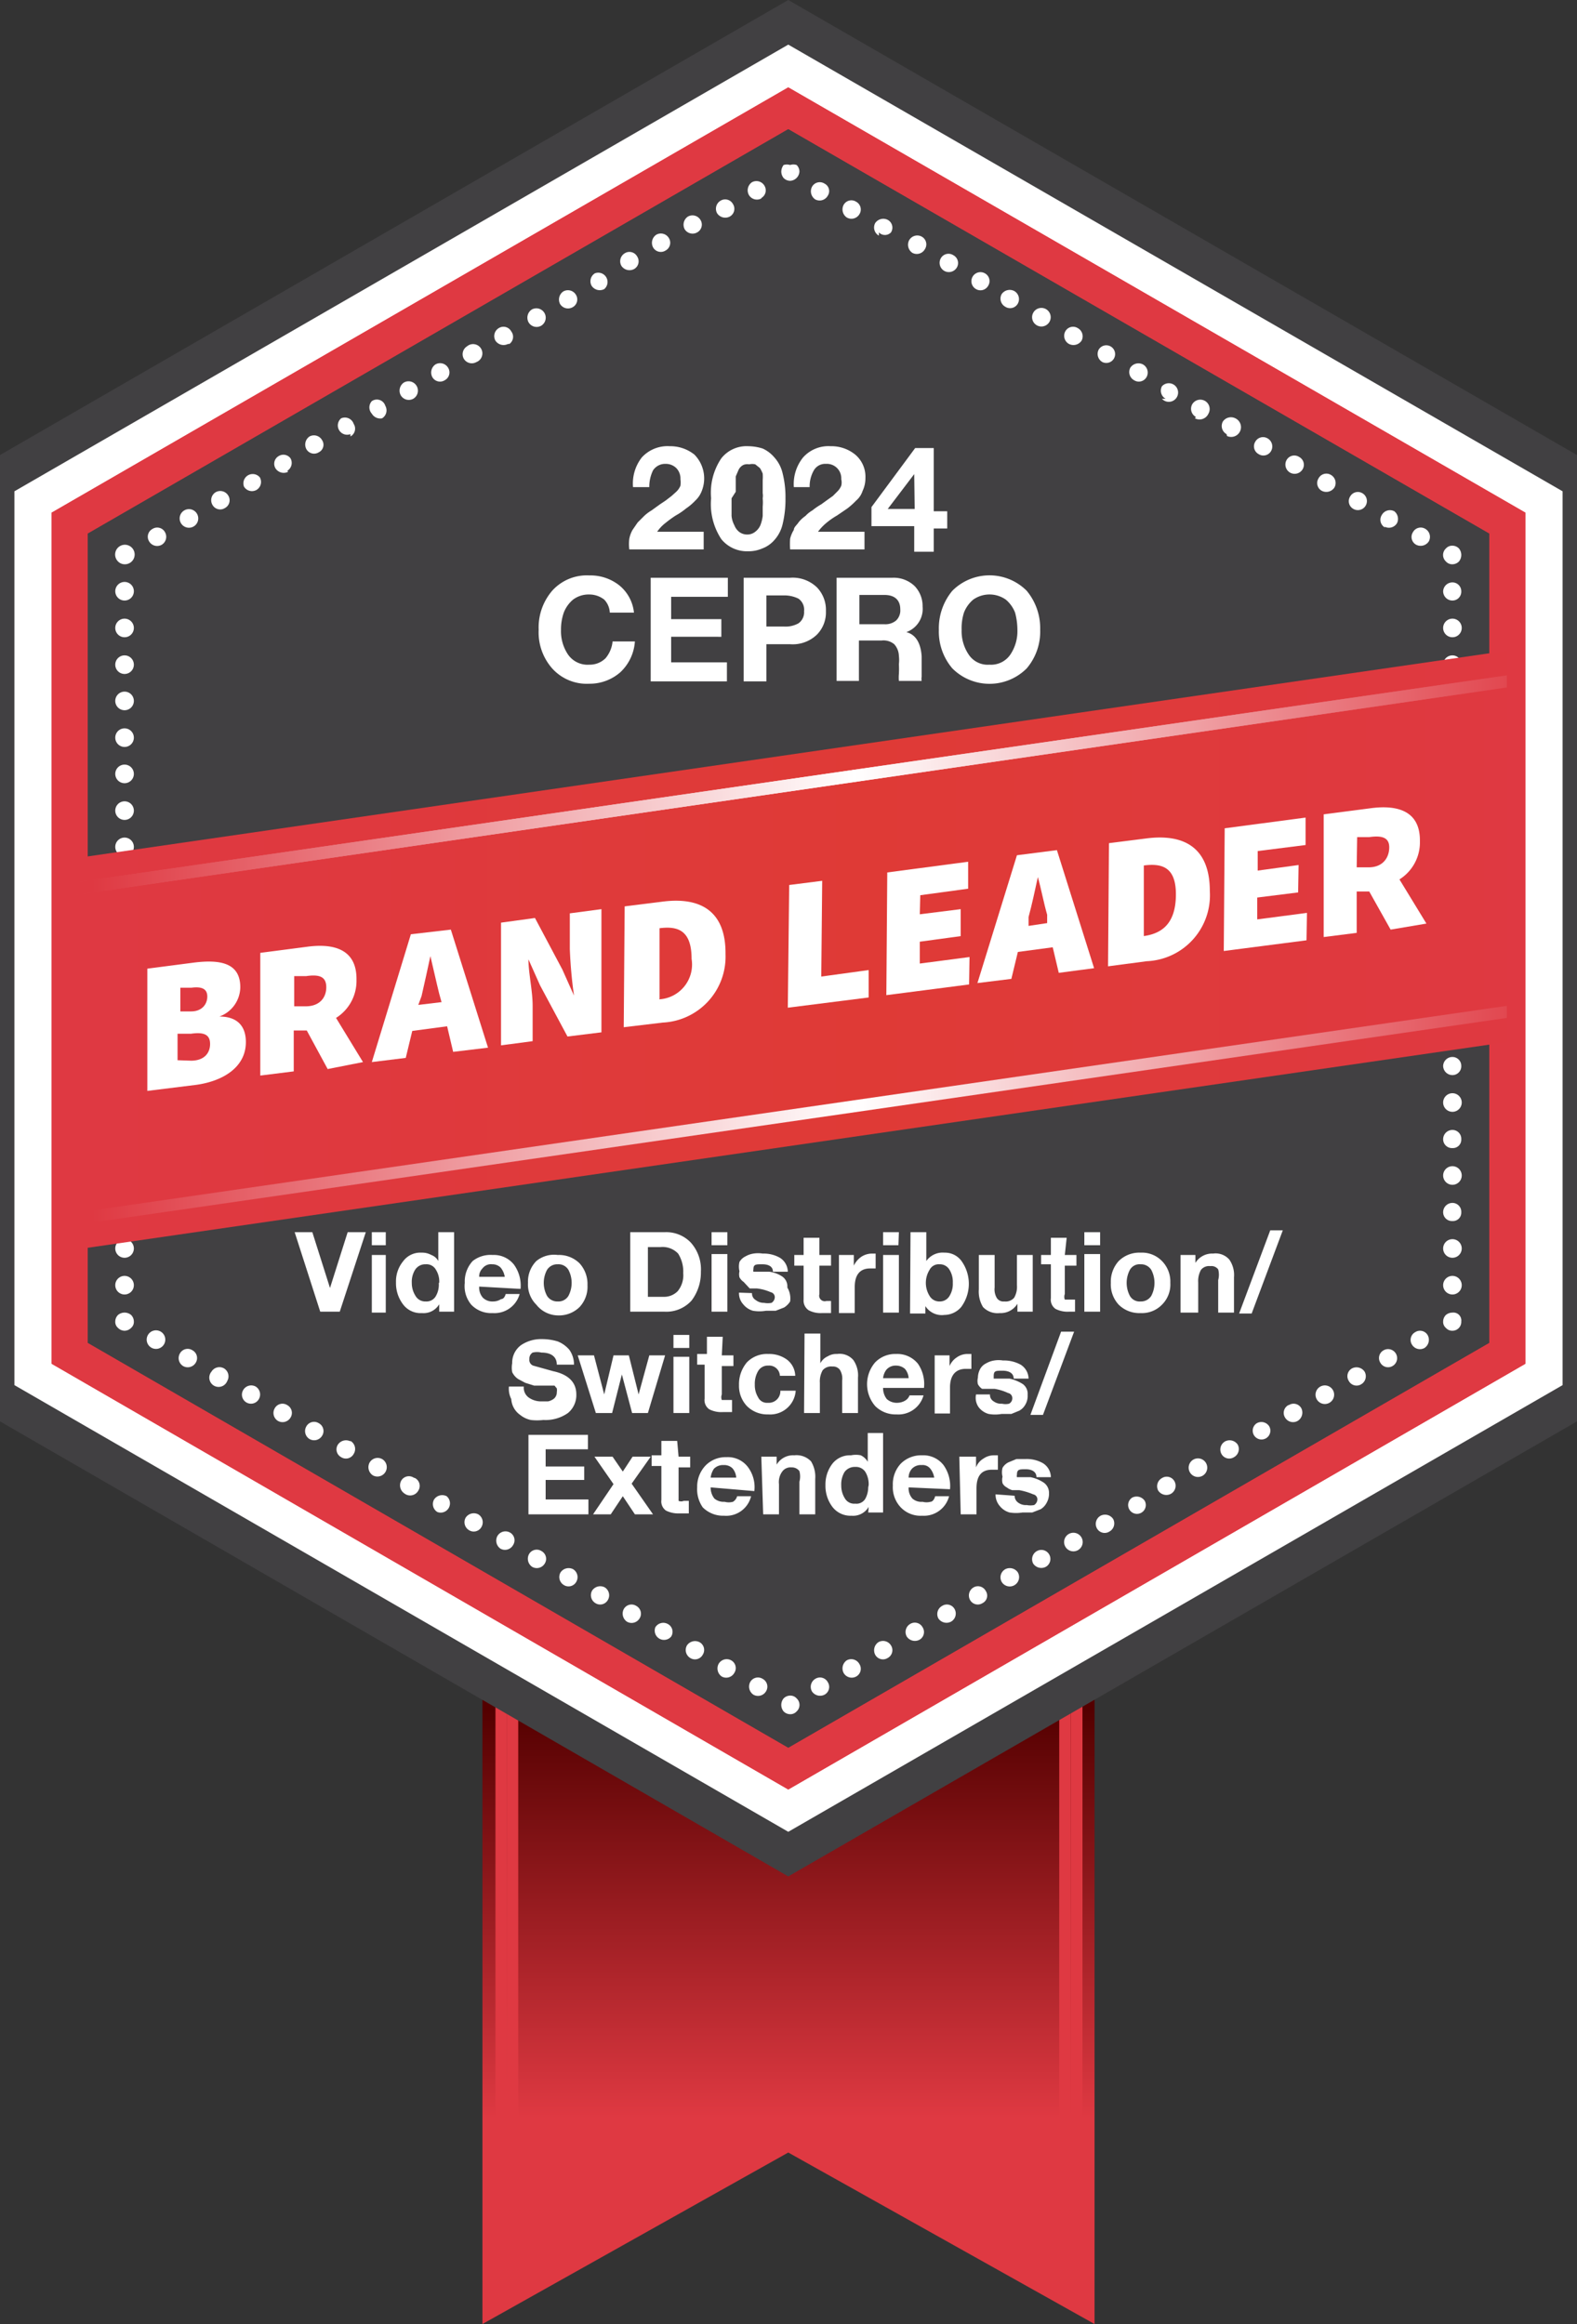
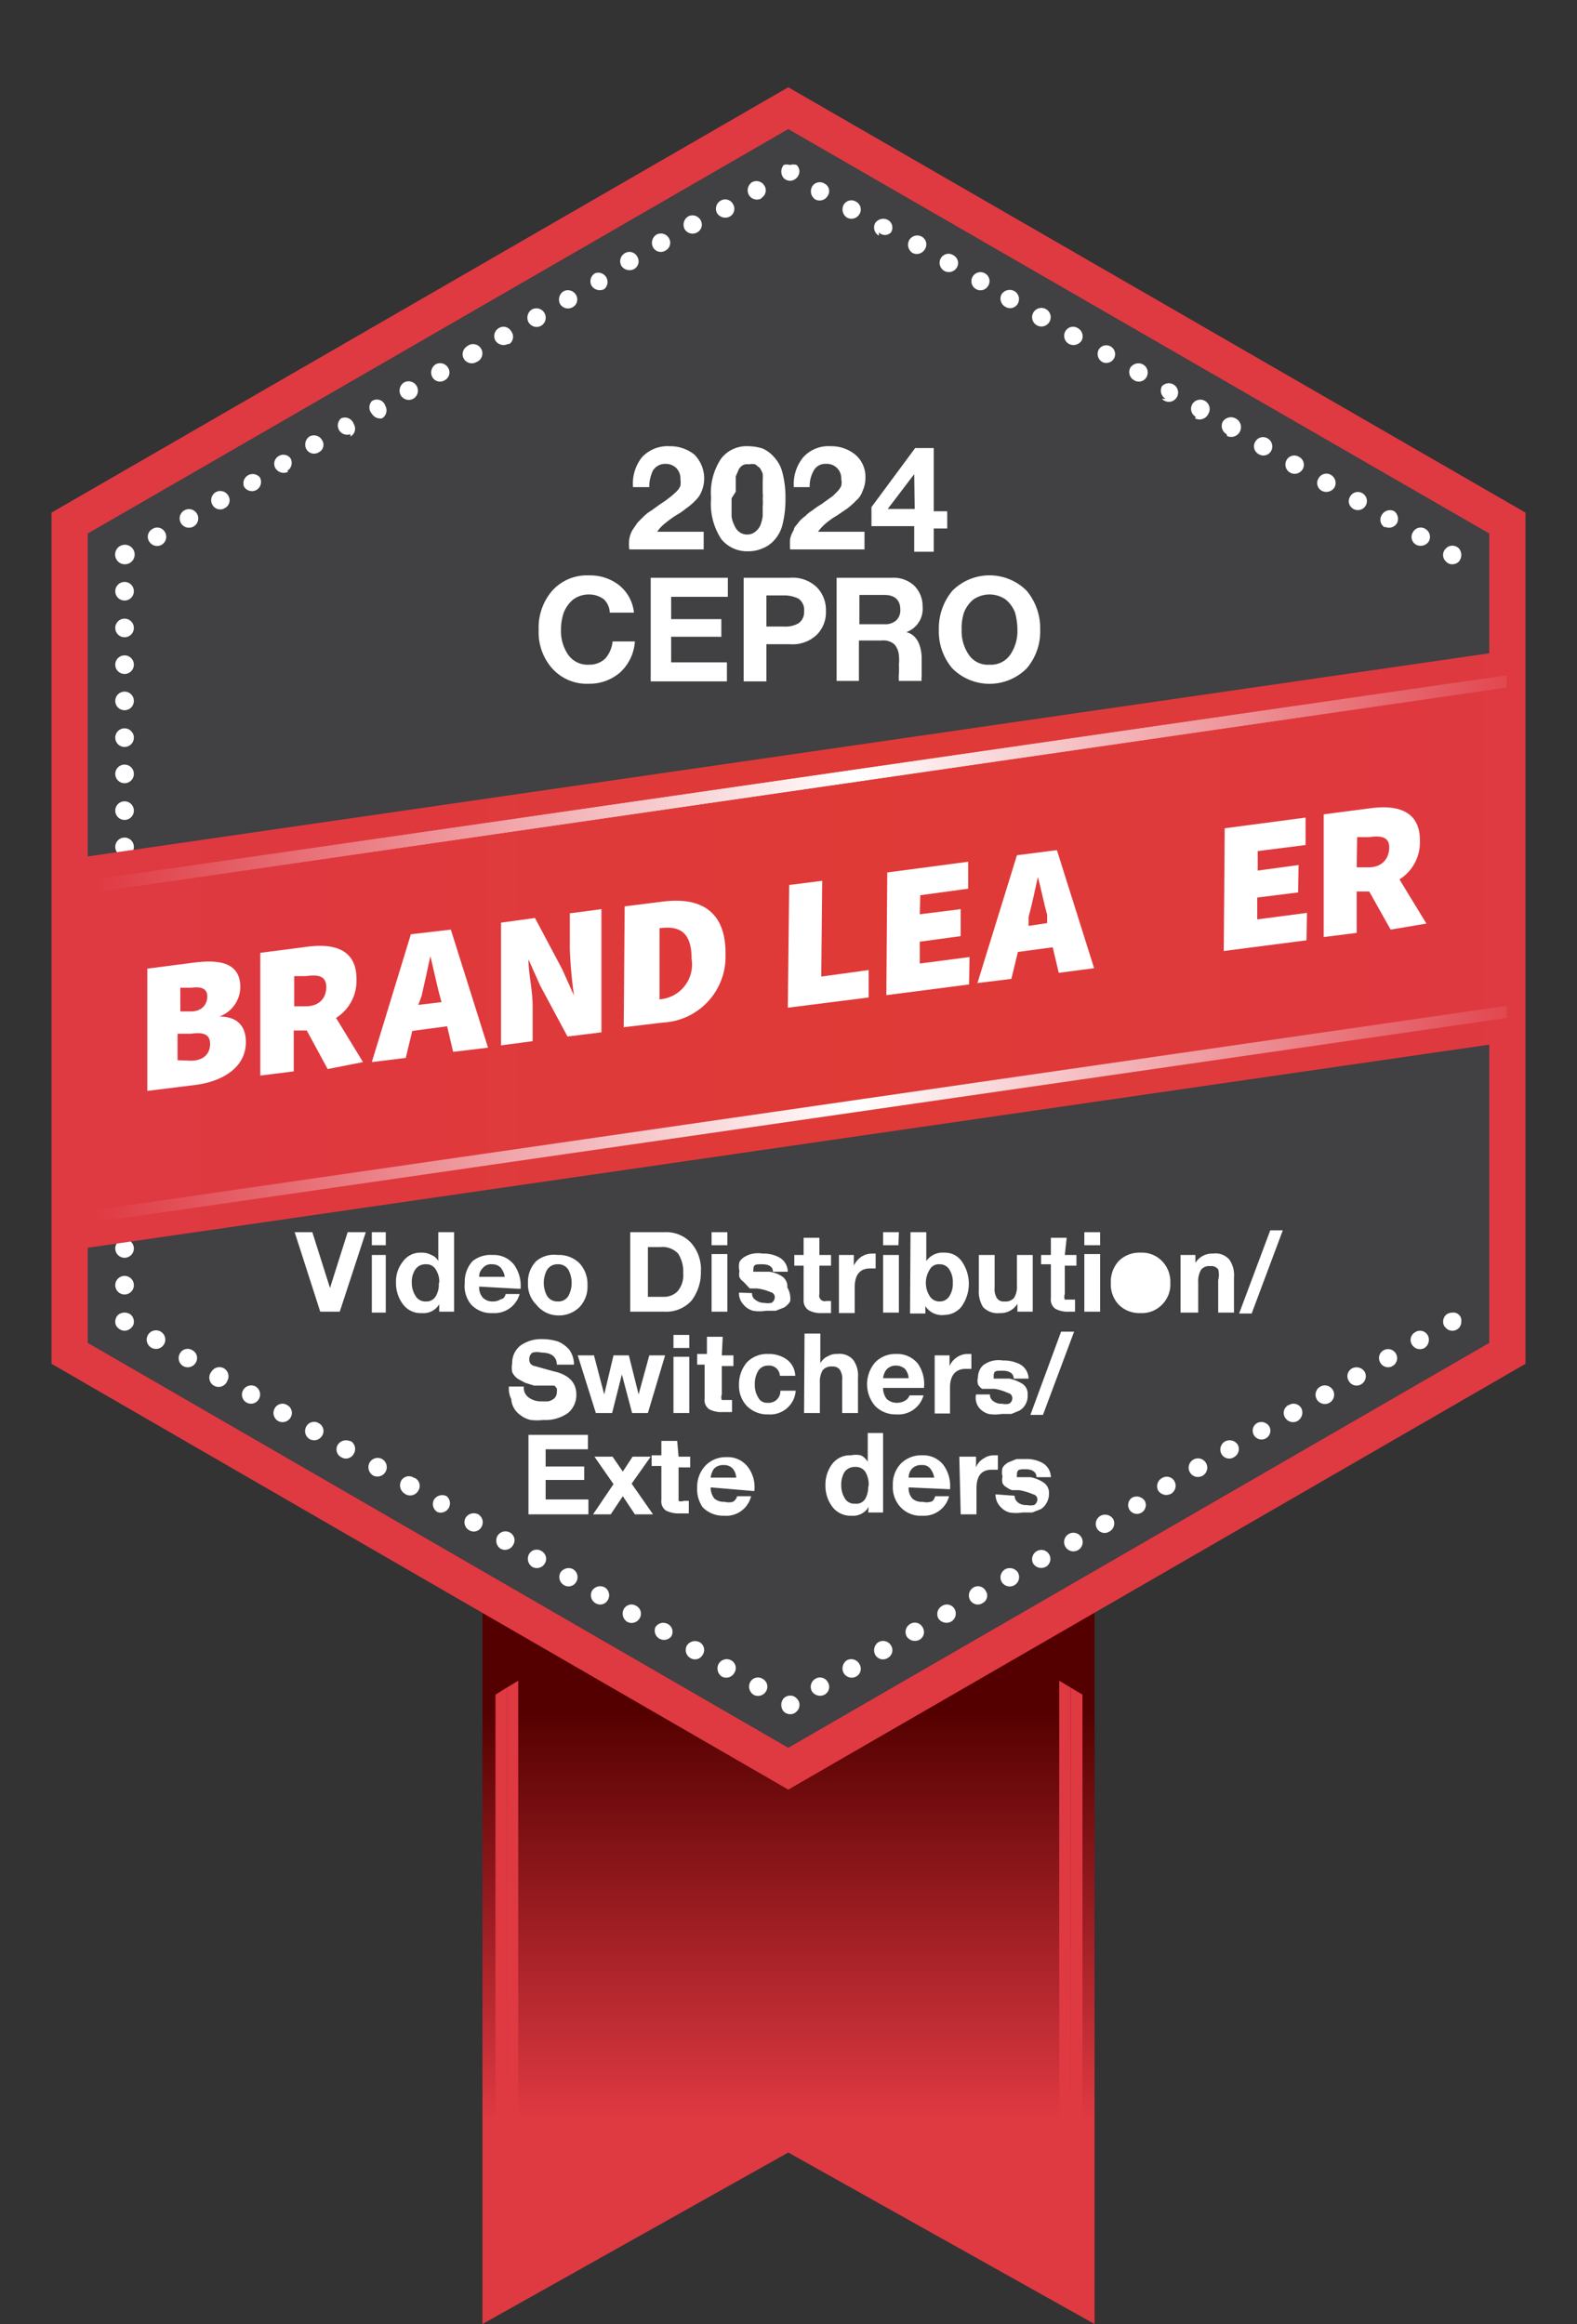
<svg xmlns="http://www.w3.org/2000/svg" xmlns:xlink="http://www.w3.org/1999/xlink" viewBox="0 0 33.93 50">
  <rect x="0" y="0" width="33.93" height="50" fill="#333333" stroke="none" />
  <defs>
    <style>.cls-1{fill:none;}.cls-2{fill:#df3942;}.cls-3{fill:url(#linear-gradient);}.cls-4{clip-path:url(#clip-path);}.cls-5{fill:url(#linear-gradient-2);}.cls-6{fill:#414042;}.cls-7{fill:#fff;}.cls-8{clip-path:url(#clip-path-2);}.cls-9{clip-path:url(#clip-path-3);}.cls-10{clip-path:url(#clip-path-4);}.cls-11{fill:url(#linear-gradient-3);}.cls-12{clip-path:url(#clip-path-5);}.cls-13{fill:url(#linear-gradient-5);}.cls-14{clip-path:url(#clip-path-6);}.cls-15{fill:url(#linear-gradient-6);}</style>
    <linearGradient id="linear-gradient" x1="1.51" y1="16.9" x2="32.42" y2="16.9" gradientUnits="userSpaceOnUse">
      <stop offset="0" stop-color="#df3942" />
      <stop offset="0.52" stop-color="#fff" />
      <stop offset="1" stop-color="#df3942" />
    </linearGradient>
    <clipPath id="clip-path" transform="translate(0 0)">
      <polygon class="cls-1" points="10.38 34.45 10.38 50 16.96 46.31 23.55 50 23.55 34.45 10.38 34.45" />
    </clipPath>
    <linearGradient id="linear-gradient-2" x1="641.83" y1="1130.46" x2="642.61" y2="1130.46" gradientTransform="translate(-12750.17 7291.88) rotate(-90) scale(11.29)" gradientUnits="userSpaceOnUse">
      <stop offset="0" stop-color="#df3942" />
      <stop offset="1" stop-color="#540000" />
    </linearGradient>
    <clipPath id="clip-path-2" transform="translate(0 0)">
      <polygon class="cls-2" points="1.11 11.03 1.11 29.34 16.96 38.5 32.82 29.34 32.82 11.03 16.96 1.88 1.11 11.03" />
    </clipPath>
    <clipPath id="clip-path-3" transform="translate(0 0)">
      <rect class="cls-1" width="33.93" height="50" />
    </clipPath>
    <clipPath id="clip-path-4" transform="translate(0 0)">
      <polygon class="cls-1" points="1.51 18.48 1.51 26.9 32.42 22.42 32.42 14 1.51 18.48" />
    </clipPath>
    <linearGradient id="linear-gradient-3" x1="522.46" y1="1196.2" x2="523.24" y2="1196.2" gradientTransform="translate(-20697.44 -47370.84) scale(39.62)" gradientUnits="userSpaceOnUse">
      <stop offset="0" stop-color="#df3942" />
      <stop offset="0.52" stop-color="#df3a36" />
      <stop offset="1" stop-color="#df3942" />
    </linearGradient>
    <clipPath id="clip-path-5" transform="translate(0 0)">
      <polygon class="cls-3" points="1.51 19 1.51 19.27 32.42 14.79 32.42 14.53 1.51 19" />
    </clipPath>
    <linearGradient id="linear-gradient-5" x1="522.46" y1="1196.23" x2="523.24" y2="1196.23" gradientTransform="translate(-20697.44 -47375.4) scale(39.62)" xlink:href="#linear-gradient" />
    <clipPath id="clip-path-6" transform="translate(0 0)">
      <polygon class="cls-1" points="1.51 26.11 1.51 26.37 32.42 21.9 32.42 21.64 1.51 26.11" />
    </clipPath>
    <linearGradient id="linear-gradient-6" x1="522.46" y1="1196.17" x2="523.24" y2="1196.17" gradientTransform="translate(-20697.44 -47366.29) scale(39.62)" xlink:href="#linear-gradient" />
  </defs>
  <g id="Layer_2" data-name="Layer 2">
    <g id="Layer_1-2" data-name="Layer 1">
      <g class="cls-4">
        <rect class="cls-5" x="10.38" y="34.45" width="13.17" height="15.55" />
      </g>
      <polygon class="cls-2" points="23.04 49.59 23.29 49.74 23.29 36.46 23.04 36.31 23.04 49.59" />
      <polygon class="cls-2" points="22.79 49.43 23.04 49.59 23.04 36.31 22.79 36.16 22.79 49.43" />
      <polygon class="cls-2" points="10.66 36.46 10.66 49.74 10.9 49.59 10.9 36.31 10.66 36.46" />
      <polygon class="cls-2" points="10.9 36.31 10.9 49.59 11.15 49.43 11.15 36.16 10.9 36.31" />
-       <polygon class="cls-6" points="16.96 0 0 9.79 0 30.58 16.96 40.37 33.93 30.58 33.93 9.79 16.96 0" />
-       <polygon class="cls-7" points="0.31 10.57 0.31 29.8 16.96 39.41 33.62 29.8 33.62 10.57 16.96 0.96 0.31 10.57" />
      <polygon class="cls-2" points="1.11 11.03 1.11 29.34 16.96 38.5 32.82 29.34 32.82 11.03 16.96 1.88 1.11 11.03" />
      <g class="cls-8">
        <rect class="cls-2" x="1.11" y="1.88" width="31.71" height="36.62" />
      </g>
      <polygon class="cls-6" points="1.89 11.48 16.96 2.78 32.04 11.48 32.04 28.89 16.96 37.6 1.89 28.89 1.89 11.48" />
      <polygon class="cls-6" points="1.89 11.48 16.96 2.78 32.04 11.48 32.04 28.89 16.96 37.6 1.89 28.89 1.89 11.48" />
      <polygon class="cls-6" points="2.4 11.78 16.96 3.37 31.52 11.78 31.52 28.59 16.96 37 2.4 28.59 2.4 11.78" />
      <g class="cls-9">
        <path class="cls-7" d="M2.68,12.14a.21.21,0,1,0-.14-.06.2.2,0,0,0,.14.06" transform="translate(0 0)" />
        <path class="cls-7" d="M16.38,4.26h0A.19.19,0,0,0,16.45,4a.2.2,0,0,0-.27-.08.21.21,0,0,0-.07.27.2.2,0,0,0,.27.08m-.68.39h0a.19.19,0,0,0,.07-.27.19.19,0,0,0-.27-.07.2.2,0,0,0-.07.27.21.21,0,0,0,.27.07M15,5h0a.19.19,0,0,0,.07-.27.2.2,0,0,0-.27-.07.21.21,0,0,0-.07.27A.2.2,0,0,0,15,5m-.68.39h0a.19.19,0,0,0,.07-.27.2.2,0,0,0-.27-.07.21.21,0,0,0-.07.27.19.19,0,0,0,.27.07m-.68.4h0a.19.19,0,0,0,.07-.27.19.19,0,0,0-.27-.07.2.2,0,0,0-.07.27.21.21,0,0,0,.27.07M13,6.22h0a.2.2,0,0,0-.2-.34.2.2,0,0,0-.07.27.21.21,0,0,0,.27.07m-.68.39h0a.19.19,0,0,0,.07-.27.2.2,0,0,0-.27-.07.21.21,0,0,0-.07.27.2.2,0,0,0,.27.07m-.68.4h0a.2.2,0,0,0-.2-.35.21.21,0,0,0-.07.27.2.2,0,0,0,.27.08m-.68.39h0A.19.19,0,0,0,11,7.13a.19.19,0,0,0-.27-.07.2.2,0,0,0-.07.27.21.21,0,0,0,.27.07m-.68.39h0a.2.2,0,1,0-.2-.34.2.2,0,0,0-.07.27.2.2,0,0,0,.27.07m-.68.39h0a.19.19,0,0,0,.07-.27.2.2,0,0,0-.27-.07.21.21,0,0,0-.07.27.19.19,0,0,0,.27.07m-.68.4h0a.2.2,0,0,0-.2-.35.21.21,0,0,0-.07.27.2.2,0,0,0,.27.08M8.22,9h0a.2.2,0,0,0,.07-.27A.19.19,0,0,0,8,8.63.2.2,0,0,0,8,8.9.21.21,0,0,0,8.22,9m-.68.39h0a.19.19,0,0,0,.07-.27A.2.2,0,0,0,7.34,9a.2.2,0,0,0,.2.34m-.68.39h0a.18.18,0,0,0,.07-.26.2.2,0,0,0-.27-.08.21.21,0,0,0-.07.27.19.19,0,0,0,.27.07m-.68.4h0a.2.2,0,0,0,.07-.27A.19.19,0,0,0,6,9.81a.19.19,0,0,0-.07.27.21.21,0,0,0,.27.07m-.68.39h0a.2.2,0,0,0,.07-.27.2.2,0,0,0-.34.2.2.2,0,0,0,.27.07m-.68.39h0a.19.19,0,0,0,.07-.27.2.2,0,0,0-.27-.07.2.2,0,0,0-.07.27.19.19,0,0,0,.27.07m-.68.4h0a.2.2,0,1,0-.27-.08.2.2,0,0,0,.27.08m-.68.39h0a.2.2,0,0,0,.07-.27.19.19,0,0,0-.27-.07.19.19,0,0,0-.07.27.2.2,0,0,0,.27.07" transform="translate(0 0)" />
        <path class="cls-7" d="M17,3.89a.21.21,0,0,0,.2-.2.2.2,0,0,0-.06-.14.22.22,0,0,0-.14,0,.24.24,0,0,0-.14,0,.24.24,0,0,0-.05.14.22.22,0,0,0,.05.14.2.2,0,0,0,.14.06" transform="translate(0 0)" />
        <path class="cls-7" d="M30.47,11.72h0a.21.21,0,0,0,.27-.07.2.2,0,0,0-.07-.27.19.19,0,0,0-.27.07.19.19,0,0,0,.07.27m-.68-.39h0a.2.2,0,0,0,.27-.08A.21.21,0,0,0,30,11a.2.2,0,0,0-.27.08.19.19,0,0,0,.07.27m-.68-.4h0a.19.19,0,1,0,.19-.34.19.19,0,0,0-.26.07.19.19,0,0,0,.07.27m-.68-.39h0a.21.21,0,0,0,.27-.07.2.2,0,0,0-.07-.27.19.19,0,0,0-.27.07.19.19,0,0,0,.07.27m-.68-.39h0a.2.2,0,0,0,.27-.08.19.19,0,0,0-.08-.26.19.19,0,0,0-.27.07.2.2,0,0,0,.08.27m-.68-.4h0a.19.19,0,0,0,.27-.07.2.2,0,0,0-.08-.27.19.19,0,0,0-.26.07.19.19,0,0,0,.07.27m-.68-.39h0A.19.19,0,1,0,26.58,9a.21.21,0,0,0-.27.07.2.2,0,0,0,.08.27M25.71,9h0A.21.21,0,0,0,26,8.9a.2.2,0,0,0-.35-.2.2.2,0,0,0,.08.27M25,8.58h0A.2.2,0,1,0,25,8.31a.2.2,0,0,0,.08.27m-.68-.4h0a.19.19,0,0,0,.27-.07.2.2,0,0,0-.08-.27.21.21,0,0,0-.27.07.2.2,0,0,0,.08.27m-.68-.39h0a.19.19,0,1,0-.08-.27.2.2,0,0,0,.08.27M23,7.4h0a.21.21,0,0,0,.27-.07.2.2,0,0,0-.08-.27.19.19,0,0,0-.27.07A.2.2,0,0,0,23,7.4M22.31,7h0a.2.2,0,1,0-.08-.27.2.2,0,0,0,.08.27m-.68-.4h0a.19.19,0,0,0,.27-.07.2.2,0,0,0-.08-.27.21.21,0,0,0-.27.07.2.2,0,0,0,.08.27M21,6.22h0a.19.19,0,0,0,.26-.07.19.19,0,0,0-.07-.27.19.19,0,1,0-.19.34m-.68-.39h0a.2.2,0,0,0,.27-.08.19.19,0,0,0-.08-.26.19.19,0,0,0-.27.07.2.2,0,0,0,.08.27m-.69-.39h0a.2.2,0,0,0,.27-.08.19.19,0,0,0-.07-.27.2.2,0,0,0-.27.08.21.21,0,0,0,.07.27M18.91,5h0A.18.18,0,0,0,19.17,5a.19.19,0,0,0-.07-.27.21.21,0,0,0-.27.07.2.2,0,0,0,.08.27m-.69-.39h0a.2.2,0,0,0,.27-.07.19.19,0,0,0-.07-.27.19.19,0,0,0-.27.07.21.21,0,0,0,.07.27m-.68-.39h0a.2.2,0,0,0,.27-.08.18.18,0,0,0-.07-.26.19.19,0,0,0-.27.07.21.21,0,0,0,.07.27" transform="translate(0 0)" />
        <path class="cls-7" d="M31.25,12.14a.2.2,0,0,0,.14-.06.22.22,0,0,0,0-.28.2.2,0,0,0-.14-.06.18.18,0,0,0-.14.06.19.19,0,0,0,0,.28.18.18,0,0,0,.14.06" transform="translate(0 0)" />
-         <path class="cls-7" d="M31.05,27.65h0a.2.2,0,0,0,.2.2.2.2,0,0,0,0-.4.2.2,0,0,0-.2.2m0-.79h0a.2.2,0,0,0,.2.2.2.2,0,0,0,0-.4.2.2,0,0,0-.2.2m0-.78h0a.19.19,0,0,0,.2.19.18.18,0,0,0,.19-.19.19.19,0,0,0-.19-.2.2.2,0,0,0-.2.2m0-.79h0a.2.2,0,0,0,.2.2.2.2,0,0,0,0-.4.2.2,0,0,0-.2.2m0-.78h0a.19.19,0,0,0,.2.19.18.18,0,0,0,.19-.19.19.19,0,0,0-.19-.2.2.2,0,0,0-.2.2m0-.79h0a.2.2,0,0,0,.2.2.2.2,0,0,0,0-.4.2.2,0,0,0-.2.2m0-.79h0a.2.2,0,0,0,.2.2.19.19,0,0,0,.19-.2.19.19,0,0,0-.19-.19.2.2,0,0,0-.2.19m0-.78h0a.2.2,0,0,0,.2.2.2.2,0,0,0,0-.4.2.2,0,0,0-.2.2m0-.79h0a.2.2,0,0,0,.2.2.19.19,0,0,0,.19-.2.19.19,0,0,0-.19-.19.2.2,0,0,0-.2.19m0-.78h0a.2.2,0,0,0,.2.2.2.2,0,0,0,0-.4.2.2,0,0,0-.2.2m0-.79h0a.2.2,0,0,0,.2.2.19.19,0,0,0,.19-.2.18.18,0,0,0-.19-.19.19.19,0,0,0-.2.19m0-.78h0a.2.2,0,0,0,.2.2.2.2,0,0,0,0-.4.2.2,0,0,0-.2.2m0-.79h0a.2.2,0,0,0,.2.2.19.19,0,0,0,.19-.2.18.18,0,0,0-.19-.19.19.19,0,0,0-.2.19m0-.78h0a.2.2,0,0,0,.2.2.2.2,0,0,0,0-.4.2.2,0,0,0-.2.2m0-.79h0a.2.2,0,0,0,.2.2.2.2,0,0,0,0-.4.2.2,0,0,0-.2.2m0-.78h0a.19.19,0,0,0,.2.19.18.18,0,0,0,.19-.19.19.19,0,0,0-.19-.2.2.2,0,0,0-.2.2m0-.79h0a.2.2,0,0,0,.2.2.2.2,0,0,0,0-.4.2.2,0,0,0-.2.2m0-.78h0a.2.2,0,0,0,.2.19.19.19,0,0,0,.19-.19.19.19,0,0,0-.19-.2.2.2,0,0,0-.2.2m0-.79h0a.2.2,0,0,0,.2.2.2.2,0,0,0,0-.4.2.2,0,0,0-.2.2m0-.79h0a.2.2,0,0,0,.2.2.19.19,0,0,0,.19-.2.19.19,0,0,0-.19-.19.2.2,0,0,0-.2.19" transform="translate(0 0)" />
        <path class="cls-7" d="M31.25,28.63a.19.19,0,0,0,.19-.2.17.17,0,0,0-.19-.19.22.22,0,0,0-.14.05.2.2,0,0,0-.06.14.17.17,0,0,0,.06.14.18.18,0,0,0,.14.06" transform="translate(0 0)" />
        <path class="cls-7" d="M17.54,36.12h0a.2.2,0,0,0-.07.27.21.21,0,0,0,.27.07.19.19,0,0,0,.07-.27.19.19,0,0,0-.27-.07m.68-.4h0a.21.21,0,0,0-.07.27.2.2,0,0,0,.27.08.19.19,0,0,0,.07-.27.2.2,0,0,0-.27-.08m.68-.39h0a.21.21,0,0,0-.07.27.19.19,0,0,0,.27.07.19.19,0,0,0,.07-.27.2.2,0,0,0-.27-.07m.68-.39h0a.2.2,0,0,0-.07.27.21.21,0,0,0,.27.07.19.19,0,0,0,.07-.27.19.19,0,0,0-.27-.07m.69-.39h0a.2.2,0,0,0-.08.27.21.21,0,0,0,.27.07.2.2,0,0,0,.08-.27.19.19,0,0,0-.27-.07m.68-.4h0a.2.2,0,0,0-.08.27.19.19,0,0,0,.27.07.18.18,0,0,0,.07-.26.19.19,0,0,0-.26-.08m.68-.39h0a.2.2,0,0,0-.08.27.2.2,0,0,0,.35-.2.21.21,0,0,0-.27-.07m.68-.39h0a.2.2,0,0,0-.08.27.21.21,0,0,0,.27.07.19.19,0,1,0-.19-.34M23,33h0a.2.2,0,1,0,.27.08A.2.2,0,0,0,23,33m.68-.39h0a.2.2,0,0,0-.08.27.19.19,0,0,0,.27.07.2.2,0,0,0,.08-.27.21.21,0,0,0-.27-.07m.68-.39h0a.19.19,0,1,0,.27.07.21.21,0,0,0-.27-.07M25,31.8h0a.2.2,0,0,0-.08.27.21.21,0,0,0,.27.07.2.2,0,0,0,.08-.27A.19.19,0,0,0,25,31.8m.68-.4h0a.2.2,0,1,0,.27.08.2.2,0,0,0-.27-.08m.68-.39h0a.2.2,0,0,0-.08.27.19.19,0,0,0,.27.07.2.2,0,0,0,.08-.27.21.21,0,0,0-.27-.07m.68-.39h0a.19.19,0,1,0,.27.07.2.2,0,0,0-.27-.07m.68-.39h0a.19.19,0,0,0-.07.27.2.2,0,0,0,.27.07A.21.21,0,0,0,28,30.3a.19.19,0,0,0-.27-.07m.68-.4h0a.2.2,0,1,0,.27.08.2.2,0,0,0-.27-.08m.68-.39h0a.19.19,0,0,0-.07.27.19.19,0,0,0,.27.07.2.2,0,0,0,.07-.27.21.21,0,0,0-.27-.07m.68-.39h0a.19.19,0,0,0-.07.27.19.19,0,0,0,.26.07.19.19,0,1,0-.19-.34m.68-.39h0a.19.19,0,0,0-.07.27.2.2,0,0,0,.27.07.21.21,0,0,0,.07-.27.19.19,0,0,0-.27-.07" transform="translate(0 0)" />
        <path class="cls-7" d="M17,36.88a.18.18,0,0,0,.14-.06.19.19,0,0,0,0-.28.18.18,0,0,0-.14-.06.2.2,0,0,0-.14.06.22.22,0,0,0,0,.28.2.2,0,0,0,.14.06" transform="translate(0 0)" />
        <path class="cls-7" d="M3.46,28.65h0a.2.2,0,1,0,.07.27.2.2,0,0,0-.07-.27m.68.4h0a.19.19,0,0,0-.27.07.2.2,0,0,0,.07.27.2.2,0,0,0,.27-.07.19.19,0,0,0-.07-.27m.68.39h0a.2.2,0,0,0-.27.07.2.2,0,1,0,.34.2.2.2,0,0,0-.07-.27m.68.39h0a.2.2,0,0,0-.27.08.19.19,0,0,0,.34.19.2.2,0,0,0-.07-.27m.68.4h0a.19.19,0,0,0-.27.07.2.2,0,0,0,.07.27.2.2,0,0,0,.27-.07.19.19,0,0,0-.07-.27m.68.39h0a.19.19,0,0,0-.27.07.2.2,0,0,0,.07.27.2.2,0,0,0,.27-.07.19.19,0,0,0-.07-.27m.68.39h0a.21.21,0,0,0-.27.07.19.19,0,0,0,.07.27.19.19,0,0,0,.27-.07A.2.2,0,0,0,7.54,31m.68.39h0a.2.2,0,0,0-.27.08.21.21,0,0,0,.07.27.2.2,0,0,0,.2-.35m.68.4h0a.19.19,0,0,0-.27.07.21.21,0,0,0,.07.27A.2.2,0,0,0,9,32.07a.19.19,0,0,0-.07-.27m.68.39h0a.21.21,0,0,0-.27.07.2.2,0,0,0,.07.27.2.2,0,0,0,.2-.34m.68.39h0a.21.21,0,0,0-.27.07.2.2,0,0,0,.07.27.19.19,0,0,0,.27-.07.2.2,0,0,0-.07-.27m.68.39h0a.2.2,0,0,0-.27.08.21.21,0,0,0,.07.27.2.2,0,0,0,.27-.08.19.19,0,0,0-.07-.27m.68.4h0a.19.19,0,0,0-.27.07.21.21,0,0,0,.07.27.2.2,0,0,0,.27-.07.19.19,0,0,0-.07-.27m.68.39h0a.21.21,0,0,0-.27.07.2.2,0,0,0,.07.27.19.19,0,0,0,.27-.07.2.2,0,0,0-.07-.27m.68.39h0a.21.21,0,0,0-.27.07.2.2,0,0,0,.07.27.19.19,0,0,0,.27-.07.2.2,0,0,0-.07-.27m.68.4h0a.19.19,0,0,0-.27.07.21.21,0,0,0,.07.27.2.2,0,0,0,.27-.07.19.19,0,0,0-.07-.27m.68.39h0a.2.2,0,0,0-.27.07.2.2,0,0,0,.34.2.19.19,0,0,0-.07-.27m.68.39h0a.21.21,0,0,0-.27.07.2.2,0,0,0,.07.27.19.19,0,0,0,.27-.07.19.19,0,0,0-.07-.27m.68.39h0a.2.2,0,0,0-.27.08.21.21,0,0,0,.07.27.2.2,0,0,0,.27-.08.19.19,0,0,0-.07-.27m.68.4h0a.19.19,0,0,0-.27.07.21.21,0,0,0,.07.27.2.2,0,0,0,.27-.07.19.19,0,0,0-.07-.27" transform="translate(0 0)" />
        <path class="cls-7" d="M2.68,28.63a.2.2,0,0,0,.14-.06.17.17,0,0,0,.06-.14.2.2,0,0,0-.06-.14.22.22,0,0,0-.28,0,.2.2,0,0,0-.06.14.17.17,0,0,0,.06.14.2.2,0,0,0,.14.06" transform="translate(0 0)" />
        <path class="cls-7" d="M2.88,12.73h0a.2.2,0,1,0-.2.19.2.2,0,0,0,.2-.19m0,.78h0a.2.2,0,1,0-.2.2.2.2,0,0,0,.2-.2m0,.79h0a.2.2,0,0,0-.4,0,.2.2,0,0,0,.4,0m0,.78h0a.2.2,0,1,0-.2.2.2.2,0,0,0,.2-.2m0,.79h0a.2.2,0,1,0-.4,0,.2.2,0,0,0,.4,0m0,.78h0a.2.2,0,1,0-.2.2.2.2,0,0,0,.2-.2m0,.79h0a.2.2,0,1,0-.2.2.2.2,0,0,0,.2-.2m0,.78h0a.2.2,0,0,0-.4,0,.2.2,0,1,0,.4,0m0,.79h0a.2.2,0,1,0-.2.2.2.2,0,0,0,.2-.2m0,.78h0a.2.2,0,0,0-.4,0,.2.2,0,0,0,.4,0m0,.79h0a.2.2,0,1,0-.2.2.2.2,0,0,0,.2-.2m0,.78h0a.2.2,0,1,0-.2.2.2.2,0,0,0,.2-.2m0,.79h0a.2.2,0,1,0-.2.2.2.2,0,0,0,.2-.2m0,.79h0a.2.2,0,1,0-.2.19.2.2,0,0,0,.2-.19m0,.78h0a.2.2,0,1,0-.2.2.2.2,0,0,0,.2-.2m0,.79h0a.2.2,0,1,0-.2.19.2.2,0,0,0,.2-.19m0,.78h0a.2.2,0,1,0-.2.2.2.2,0,0,0,.2-.2m0,.79h0a.2.2,0,1,0-.4,0,.2.2,0,0,0,.4,0m0,.78h0a.2.2,0,1,0-.2.2.2.2,0,0,0,.2-.2m0,.79h0a.2.2,0,1,0-.2.2.2.2,0,0,0,.2-.2" transform="translate(0 0)" />
        <path class="cls-6" d="M2.68,26.2l28.57-4.4S28.12,24.25,18,25.92s-15.35.28-15.35.28" transform="translate(0 0)" />
      </g>
      <g class="cls-10">
        <rect class="cls-11" x="1.51" y="14" width="30.91" height="12.9" />
      </g>
      <polygon class="cls-3" points="1.51 19 1.51 19.27 32.42 14.79 32.42 14.53 1.51 19" />
      <g class="cls-12">
        <rect class="cls-13" x="1.51" y="14.53" width="30.91" height="4.74" />
      </g>
      <g class="cls-14">
        <rect class="cls-15" x="1.51" y="21.63" width="30.91" height="4.74" />
      </g>
      <g class="cls-9">
        <path class="cls-7" d="M3.17,20.84l1-.13c.56-.07,1,0,1,.53a.68.68,0,0,1-.45.63h0c.38,0,.57.2.57.55,0,.54-.49.84-1.07.92l-1.05.13Zm.94.92c.24,0,.35-.16.35-.32s-.11-.22-.34-.19l-.24,0v.51Zm0,1.06c.28,0,.41-.16.41-.36s-.13-.26-.41-.22l-.29,0v.57Z" transform="translate(0 0)" />
        <path class="cls-7" d="M7.05,23l-.45-.83-.28,0v.88l-.72.09,0-2.64,1-.13c.58-.08,1.08.05,1.07.71a.94.94,0,0,1-.44.82l.58.95Zm-.72-1.35.25,0c.29,0,.44-.18.44-.41s-.15-.28-.43-.24l-.26,0Z" transform="translate(0 0)" />
        <path class="cls-7" d="M9.62,22.08l-.75.1-.14.58L8,22.85l.84-2.75L9.7,20l.8,2.54-.75.09Zm-.12-.52-.05-.18c-.06-.24-.13-.56-.19-.81h0c-.06.28-.13.6-.19.86L9,21.62Z" transform="translate(0 0)" />
        <path class="cls-7" d="M10.78,19.85l.73-.1.59,1.11.25.56h0a9.83,9.83,0,0,1-.09-1v-.77l.68-.09,0,2.65-.73.09-.59-1.1-.25-.56h0c0,.3.09.67.09,1v.76l-.68.09Z" transform="translate(0 0)" />
        <path class="cls-7" d="M13.44,19.5l.8-.1c.82-.11,1.38.19,1.37,1.13A1.42,1.42,0,0,1,14.26,22l-.84.1Zm.74,2a.75.75,0,0,0,.7-.87c0-.62-.3-.71-.69-.66h0v1.52Z" transform="translate(0 0)" />
        <polygon class="cls-7" points="16.98 19.04 17.69 18.95 17.67 21.01 18.69 20.87 18.69 21.46 16.95 21.68 16.98 19.04" />
        <polygon class="cls-7" points="19.09 18.77 20.83 18.54 20.83 19.12 19.8 19.26 19.79 19.67 20.67 19.56 20.67 20.14 19.79 20.26 19.79 20.73 20.86 20.59 20.85 21.18 19.07 21.41 19.09 18.77" />
        <path class="cls-7" d="M22.65,20.38l-.75.1-.14.58-.73.09.85-2.75.86-.11.8,2.54-.76.1Zm-.12-.52,0-.18c-.07-.24-.13-.56-.2-.81h0c-.06.28-.13.6-.2.86l0,.19Z" transform="translate(0 0)" />
-         <path class="cls-7" d="M23.86,18.14l.79-.1c.82-.11,1.38.19,1.38,1.13a1.42,1.42,0,0,1-1.36,1.51l-.83.11Zm.74,2c.38-.05.69-.25.7-.87s-.3-.7-.69-.65h0l0,1.52Z" transform="translate(0 0)" />
        <polygon class="cls-7" points="26.35 17.82 28.09 17.59 28.09 18.18 27.06 18.31 27.06 18.73 27.94 18.61 27.93 19.2 27.05 19.31 27.05 19.78 28.12 19.64 28.11 20.23 26.33 20.46 26.35 17.82" />
        <path class="cls-7" d="M29.92,20l-.46-.82-.27,0v.89l-.71.09,0-2.64,1-.13c.58-.08,1.08.05,1.07.71a.94.94,0,0,1-.44.82l.58.95Zm-.73-1.34.26,0c.28,0,.43-.18.44-.41s-.15-.28-.43-.24l-.26,0Z" transform="translate(0 0)" />
      </g>
      <path class="cls-7" d="M13.62,10.48a.91.91,0,0,1,.19-.64.75.75,0,0,1,.6-.24.83.83,0,0,1,.53.18.73.73,0,0,1,.16.78.55.55,0,0,1-.14.21,1.18,1.18,0,0,1-.2.17,1.43,1.43,0,0,1-.22.15,2.39,2.39,0,0,0-.22.16.8.8,0,0,0-.18.19h1v.38h-1.6a.86.86,0,0,1,0-.23.62.62,0,0,1,.07-.19l.11-.16.14-.14a.92.92,0,0,1,.16-.12l.18-.13.12-.08.13-.1.1-.09a.38.38,0,0,0,.09-.13.52.52,0,0,0,0-.14.32.32,0,0,0-.09-.24.32.32,0,0,0-.23-.09.31.31,0,0,0-.27.14.8.8,0,0,0-.08.36Z" transform="translate(0 0)" />
      <path class="cls-7" d="M15.3,10.72a1.32,1.32,0,0,1,.22-.86.69.69,0,0,1,.58-.26,1.06,1.06,0,0,1,.31.05.72.72,0,0,1,.25.19.77.77,0,0,1,.18.35,2.09,2.09,0,0,1,.06.53,2.26,2.26,0,0,1-.06.55.77.77,0,0,1-.18.35.64.64,0,0,1-.26.18.73.73,0,0,1-.3.06.71.71,0,0,1-.58-.26A1.37,1.37,0,0,1,15.3,10.72Zm.44,0v.18s0,.11,0,.2a.52.52,0,0,0,.06.2.33.33,0,0,0,.1.14.28.28,0,0,0,.18.06.27.27,0,0,0,.17-.06.36.36,0,0,0,.11-.14.83.83,0,0,0,.05-.2c0-.09,0-.15,0-.2a1,1,0,0,0,0-.18.34.34,0,0,0,0-.11v-.14c0-.06,0-.1,0-.14a1,1,0,0,0,0-.14.67.67,0,0,0-.06-.12l-.1-.08a.28.28,0,0,0-.13,0A.24.24,0,0,0,16,10a.23.23,0,0,0-.11.11l-.06.14c0,.05,0,.1,0,.18s0,.12,0,.15Z" transform="translate(0 0)" />
      <path class="cls-7" d="M17.08,10.48a.91.91,0,0,1,.2-.64.73.73,0,0,1,.59-.24.81.81,0,0,1,.53.18.62.62,0,0,1,.22.5.64.64,0,0,1-.06.28.46.46,0,0,1-.14.21,1.62,1.62,0,0,1-.19.17l-.22.15a1.6,1.6,0,0,0-.23.16,1.07,1.07,0,0,0-.18.19h1v.38H17a1.64,1.64,0,0,1,0-.23.64.64,0,0,1,.08-.19c0-.06.07-.11.1-.16a.69.69,0,0,1,.15-.14.64.64,0,0,1,.15-.12,1.46,1.46,0,0,1,.19-.13l.11-.08.14-.1.09-.09a.38.38,0,0,0,.09-.13.29.29,0,0,0,0-.14.31.31,0,0,0-.33-.33.28.28,0,0,0-.26.14.69.69,0,0,0-.09.36Z" transform="translate(0 0)" />
      <path class="cls-7" d="M19.67,11.32h-.92v-.41l.94-1.27h.4V11h.29v.37h-.29v.5h-.42Zm0-1.12h0l-.57.75h.58Z" transform="translate(0 0)" />
      <path class="cls-7" d="M13.12,13.18A.43.43,0,0,0,13,12.9a.52.52,0,0,0-.32-.11.56.56,0,0,0-.35.11.69.69,0,0,0-.2.28,1.1,1.1,0,0,0-.06.37.9.9,0,0,0,.15.53.51.51,0,0,0,.46.22.48.48,0,0,0,.35-.14.66.66,0,0,0,.15-.36h.48a1,1,0,0,1-.31.66,1,1,0,0,1-.67.25,1,1,0,0,1-.8-.33,1.17,1.17,0,0,1-.29-.83,1.21,1.21,0,0,1,.29-.84,1,1,0,0,1,.8-.33,1,1,0,0,1,.64.21.87.87,0,0,1,.32.59Z" transform="translate(0 0)" />
      <path class="cls-7" d="M14,12.43h1.66v.41H14.44v.48h1.08v.38H14.44v.55h1.2v.41H14Z" transform="translate(0 0)" />
      <path class="cls-7" d="M16,12.43h1a.75.75,0,0,1,.58.21.7.7,0,0,1,.19.51.68.68,0,0,1-.19.5.75.75,0,0,1-.58.21h-.51v.8H16Zm.49,1.05h.38a.57.57,0,0,0,.31-.07.29.29,0,0,0,.12-.26.29.29,0,0,0-.12-.27.68.68,0,0,0-.31-.07h-.38Z" transform="translate(0 0)" />
      <path class="cls-7" d="M18,12.43h1.2a.65.65,0,0,1,.48.18.62.62,0,0,1,.17.44.53.53,0,0,1-.35.55h0c.2.05.31.23.33.52v.09s0,.09,0,.12,0,.07,0,.12l0,.11a.25.25,0,0,0,0,.09h-.49a.83.83,0,0,1,0-.15,1.83,1.83,0,0,0,0-.21.74.74,0,0,0,0-.18.39.39,0,0,0-.1-.25.36.36,0,0,0-.27-.08h-.49v.87H18Zm.49,1h.54a.36.36,0,0,0,.25-.08.3.3,0,0,0,.09-.24c0-.2-.12-.31-.34-.31h-.54Z" transform="translate(0 0)" />
      <path class="cls-7" d="M20.2,13.55a1.26,1.26,0,0,1,.29-.84,1.13,1.13,0,0,1,1.6,0,1.26,1.26,0,0,1,.29.84,1.22,1.22,0,0,1-.29.83,1.13,1.13,0,0,1-1.6,0A1.22,1.22,0,0,1,20.2,13.55Zm.49,0a.9.9,0,0,0,.15.53.49.49,0,0,0,.45.22.5.5,0,0,0,.45-.22.9.9,0,0,0,.15-.53,1.44,1.44,0,0,0-.05-.37.69.69,0,0,0-.2-.28.61.61,0,0,0-.7,0,.69.69,0,0,0-.2.28A1.11,1.11,0,0,0,20.69,13.55Z" transform="translate(0 0)" />
      <path class="cls-7" d="M7.31,28.22H6.89l-.55-1.71h.38l.38,1.2h0l.38-1.2h.39Z" transform="translate(0 0)" />
      <path class="cls-7" d="M8.3,26.79H8v-.28H8.3ZM8,27H8.3v1.24H8Z" transform="translate(0 0)" />
      <path class="cls-7" d="M9.45,28.06h0a.39.39,0,0,1-.37.19.47.47,0,0,1-.41-.19.75.75,0,0,1-.15-.47.68.68,0,0,1,.15-.45.46.46,0,0,1,.4-.19.41.41,0,0,1,.21.05.28.28,0,0,1,.15.13h0v-.62h.34v1.71H9.45Zm0-.46a.47.47,0,0,0-.07-.28.23.23,0,0,0-.22-.12.26.26,0,0,0-.23.12.49.49,0,0,0-.07.28.51.51,0,0,0,.08.28.24.24,0,0,0,.22.12.23.23,0,0,0,.22-.12A.49.49,0,0,0,9.44,27.6Z" transform="translate(0 0)" />
      <path class="cls-7" d="M10.31,27.68a.33.33,0,0,0,.08.24.29.29,0,0,0,.22.08.31.31,0,0,0,.17-.05c.06,0,.09-.07.1-.11h.3a.56.56,0,0,1-.58.41.59.59,0,0,1-.46-.18A.62.62,0,0,1,10,27.6a.65.65,0,0,1,.17-.47A.62.62,0,0,1,10.6,27a.55.55,0,0,1,.46.21.77.77,0,0,1,.14.52Zm.55-.21a.41.41,0,0,0-.09-.2.25.25,0,0,0-.18-.07.23.23,0,0,0-.21.09.24.24,0,0,0-.07.18Z" transform="translate(0 0)" />
      <path class="cls-7" d="M11.54,28.07a.61.61,0,0,1-.18-.47.63.63,0,0,1,.18-.47A.6.6,0,0,1,12,27a.63.63,0,0,1,.47.18.66.66,0,0,1,.17.47.64.64,0,0,1-.17.47.63.63,0,0,1-.47.18A.6.6,0,0,1,11.54,28.07Zm.23-.75a.59.59,0,0,0,0,.56A.26.26,0,0,0,12,28a.25.25,0,0,0,.23-.12.6.6,0,0,0,0-.56A.25.25,0,0,0,12,27.2.26.26,0,0,0,11.77,27.32Z" transform="translate(0 0)" />
      <path class="cls-7" d="M13.56,26.51h.74a.73.73,0,0,1,.56.22.86.86,0,0,1,.22.63,1,1,0,0,1-.2.62.73.73,0,0,1-.58.24h-.74Zm.38,1.39h.33a.41.41,0,0,0,.31-.12.54.54,0,0,0,.12-.39.72.72,0,0,0-.11-.42.46.46,0,0,0-.38-.14h-.27Z" transform="translate(0 0)" />
      <path class="cls-7" d="M15.65,26.79h-.34v-.28h.34Zm-.34.19h.34v1.24h-.34Z" transform="translate(0 0)" />
      <path class="cls-7" d="M16.18,27.82a.16.16,0,0,0,.08.15.28.28,0,0,0,.18.06.42.42,0,0,0,.16,0,.15.15,0,0,0,.07-.12.11.11,0,0,0-.09-.11,1,1,0,0,0-.3-.08l-.15,0L16,27.58a.28.28,0,0,1-.09-.1.28.28,0,0,1,0-.13.42.42,0,0,1,0-.2.3.3,0,0,1,.13-.12.49.49,0,0,1,.17-.06.62.62,0,0,1,.2,0,.7.7,0,0,1,.37.09.36.36,0,0,1,.17.3h-.32c0-.11-.09-.16-.23-.16s-.19,0-.19.11a.09.09,0,0,0,0,.05l0,0,.05,0,.06,0,.07,0,.08,0,.08,0a.65.65,0,0,1,.29.11.26.26,0,0,1,.1.23A.46.46,0,0,1,17,28a.4.4,0,0,1-.13.13l-.18.07-.21,0a.82.82,0,0,1-.28,0,.41.41,0,0,1-.21-.14.35.35,0,0,1-.09-.25Z" transform="translate(0 0)" />
      <path class="cls-7" d="M17.63,27h.25v.23h-.25v.61a.12.12,0,0,0,.15.15h.1v.26h-.2a.55.55,0,0,1-.28-.06.25.25,0,0,1-.11-.23v-.73h-.2V27h.2v-.37h.34Z" transform="translate(0 0)" />
      <path class="cls-7" d="M18.05,27h.32v.23h0a.49.49,0,0,1,.16-.19.42.42,0,0,1,.24-.07h.07v.32l-.12,0c-.22,0-.33.14-.33.4v.56h-.34Z" transform="translate(0 0)" />
      <path class="cls-7" d="M19.33,26.79H19v-.28h.34ZM19,27h.34v1.24H19Z" transform="translate(0 0)" />
      <path class="cls-7" d="M19.59,26.51h.34v.62h0a.43.43,0,0,1,.39-.18.44.44,0,0,1,.36.17.84.84,0,0,1,0,1,.48.48,0,0,1-.36.17.42.42,0,0,1-.41-.19h0v.16h-.33Zm.91,1.09a.49.49,0,0,0-.07-.28.24.24,0,0,0-.22-.12.22.22,0,0,0-.21.12.53.53,0,0,0,0,.56.24.24,0,0,0,.21.12.24.24,0,0,0,.22-.12A.49.49,0,0,0,20.5,27.6Z" transform="translate(0 0)" />
      <path class="cls-7" d="M22.22,28.22h-.33v-.17h0a.42.42,0,0,1-.38.2.43.43,0,0,1-.36-.13.64.64,0,0,1-.09-.38V27h.34v.7a.36.36,0,0,0,.05.23.17.17,0,0,0,.16.07.24.24,0,0,0,.21-.08.47.47,0,0,0,.06-.27V27h.34Z" transform="translate(0 0)" />
      <path class="cls-7" d="M22.91,27h.25v.23h-.25v.61a.17.17,0,0,0,0,.12s0,0,.11,0h.11v.26H23a.57.57,0,0,1-.29-.06.24.24,0,0,1-.1-.23v-.73h-.21V27h.21v-.37h.34Z" transform="translate(0 0)" />
      <path class="cls-7" d="M23.67,26.79h-.34v-.28h.34Zm-.34.19h.34v1.24h-.34Z" transform="translate(0 0)" />
-       <path class="cls-7" d="M24.07,28.07a.64.64,0,0,1-.17-.47.66.66,0,0,1,.17-.47.63.63,0,0,1,.47-.18.6.6,0,0,1,.46.18.63.63,0,0,1,.18.47.61.61,0,0,1-.18.47.6.6,0,0,1-.46.18A.63.63,0,0,1,24.07,28.07Zm.24-.75a.6.6,0,0,0,0,.56.24.24,0,0,0,.23.12.26.26,0,0,0,.23-.12.6.6,0,0,0,0-.56.26.26,0,0,0-.23-.12A.24.24,0,0,0,24.31,27.32Z" transform="translate(0 0)" />
+       <path class="cls-7" d="M24.07,28.07a.64.64,0,0,1-.17-.47.66.66,0,0,1,.17-.47.63.63,0,0,1,.47-.18.6.6,0,0,1,.46.18.63.63,0,0,1,.18.47.61.61,0,0,1-.18.47.6.6,0,0,1-.46.18A.63.63,0,0,1,24.07,28.07Zm.24-.75A.24.24,0,0,0,24.31,27.32Z" transform="translate(0 0)" />
      <path class="cls-7" d="M25.4,27h.32v.17h0a.42.42,0,0,1,.38-.2.39.39,0,0,1,.35.13.58.58,0,0,1,.1.38v.76h-.34v-.7a.44.44,0,0,0,0-.23.18.18,0,0,0-.17-.07.22.22,0,0,0-.2.08.49.49,0,0,0-.06.27v.65H25.4Z" transform="translate(0 0)" />
      <path class="cls-7" d="M27.33,26.47h.27l-.67,1.79h-.27Z" transform="translate(0 0)" />
      <path class="cls-7" d="M11.27,29.83a.26.26,0,0,0,.11.24.46.46,0,0,0,.27.08l.14,0a.31.31,0,0,0,.13-.06.18.18,0,0,0,.06-.14.24.24,0,0,0,0-.08l-.05-.06-.09,0-.1,0-.13,0-.12,0-.19-.06-.15-.08a.37.37,0,0,1-.13-.15.53.53,0,0,1,0-.19.47.47,0,0,1,.19-.39.77.77,0,0,1,.45-.13,1.16,1.16,0,0,1,.34.05.64.64,0,0,1,.25.18.55.55,0,0,1,.1.32h-.37c0-.17-.12-.26-.33-.26a.41.41,0,0,0-.19,0,.15.15,0,0,0-.07.14.13.13,0,0,0,.08.14l.43.12c.33.07.5.24.5.5a.5.5,0,0,1-.18.4.84.84,0,0,1-.53.15,1.17,1.17,0,0,1-.27,0,.55.55,0,0,1-.23-.11A.45.45,0,0,1,11,30.1a.49.49,0,0,1-.05-.27Z" transform="translate(0 0)" />
      <path class="cls-7" d="M13.94,30.4H13.6l-.22-.83h0l-.21.83h-.35l-.39-1.24h.35L13,30h0l.2-.84h.33l.21.84h0l.23-.84h.34Z" transform="translate(0 0)" />
      <path class="cls-7" d="M14.83,29h-.34v-.28h.34Zm-.34.19h.34V30.4h-.34Z" transform="translate(0 0)" />
      <path class="cls-7" d="M15.53,29.16h.25v.23h-.25V30a.17.17,0,0,0,0,.12s0,0,.11,0h.11v.26h-.2a.57.57,0,0,1-.29-.06.24.24,0,0,1-.1-.23v-.73H15v-.23h.21v-.37h.34Z" transform="translate(0 0)" />
      <path class="cls-7" d="M16.78,29.6a.23.23,0,0,0-.25-.22.24.24,0,0,0-.22.12.54.54,0,0,0-.07.29.5.5,0,0,0,.07.27.21.21,0,0,0,.21.12.25.25,0,0,0,.27-.26h.33a.55.55,0,0,1-.59.51.62.62,0,0,1-.46-.18.63.63,0,0,1-.17-.45.73.73,0,0,1,.17-.49.6.6,0,0,1,.46-.18.65.65,0,0,1,.4.12.45.45,0,0,1,.18.35Z" transform="translate(0 0)" />
      <path class="cls-7" d="M17.31,28.69h.34v.64h0a.33.33,0,0,1,.16-.15.35.35,0,0,1,.2-.05.39.39,0,0,1,.35.13.58.58,0,0,1,.1.38v.76h-.34v-.7a.36.36,0,0,0-.05-.23.18.18,0,0,0-.16-.07.24.24,0,0,0-.21.08.49.49,0,0,0-.06.27v.65h-.34Z" transform="translate(0 0)" />
      <path class="cls-7" d="M19,29.86a.38.38,0,0,0,.08.24.32.32,0,0,0,.23.08.34.34,0,0,0,.17-.05.22.22,0,0,0,.09-.11h.3a.56.56,0,0,1-.58.41.62.62,0,0,1-.46-.18.72.72,0,0,1,0-.94.6.6,0,0,1,.45-.18.57.57,0,0,1,.47.21.77.77,0,0,1,.13.52Zm.55-.21a.34.34,0,0,0-.08-.2.29.29,0,0,0-.19-.07.26.26,0,0,0-.21.09.36.36,0,0,0-.07.18Z" transform="translate(0 0)" />
      <path class="cls-7" d="M20.11,29.16h.32v.23h0a.42.42,0,0,1,.16-.19.4.4,0,0,1,.24-.07h.07v.32l-.12,0c-.22,0-.34.14-.34.4v.56h-.33Z" transform="translate(0 0)" />
      <path class="cls-7" d="M21.3,30a.16.16,0,0,0,.08.15.27.27,0,0,0,.18.05.33.33,0,0,0,.15,0,.13.13,0,0,0,.07-.12.11.11,0,0,0-.09-.11,1.11,1.11,0,0,0-.29-.09l-.15,0-.12,0a.28.28,0,0,1-.09-.1.29.29,0,0,1,0-.14.41.41,0,0,1,.05-.19.3.3,0,0,1,.13-.12.49.49,0,0,1,.17-.06.58.58,0,0,1,.19,0,.74.74,0,0,1,.38.09.36.36,0,0,1,.17.3h-.32c0-.11-.09-.17-.24-.17s-.19,0-.19.12,0,0,0,.05,0,0,0,0l.05,0,.06,0,.07,0,.08,0h.08a.87.87,0,0,1,.29.12.26.26,0,0,1,.1.23.36.36,0,0,1-.05.21.33.33,0,0,1-.13.13l-.17.07-.21,0a.79.79,0,0,1-.28,0,.41.41,0,0,1-.21-.14A.35.35,0,0,1,21,30Z" transform="translate(0 0)" />
      <path class="cls-7" d="M22.83,28.65h.28l-.67,1.79h-.27Z" transform="translate(0 0)" />
      <path class="cls-7" d="M11.37,30.87h1.28v.31h-.91v.37h.83v.29h-.83v.42h.92v.32H11.37Z" transform="translate(0 0)" />
      <path class="cls-7" d="M13.2,31.93l-.41-.59h.39l.22.32.21-.32H14l-.41.58.46.66h-.39l-.26-.39-.26.39h-.38Z" transform="translate(0 0)" />
      <path class="cls-7" d="M14.6,31.34h.25v.23H14.6v.61c0,.06,0,.1,0,.11a.14.14,0,0,0,.11,0h.11v.27h-.2a.6.6,0,0,1-.29-.06.24.24,0,0,1-.1-.23v-.73h-.21v-.23h.21V31h.34Z" transform="translate(0 0)" />
      <path class="cls-7" d="M15.29,32a.38.38,0,0,0,.08.24.31.31,0,0,0,.22.07.34.34,0,0,0,.18,0,.2.2,0,0,0,.09-.12h.3a.55.55,0,0,1-.58.42.62.62,0,0,1-.46-.18A.68.68,0,0,1,15,32a.66.66,0,0,1,.18-.47.6.6,0,0,1,.45-.18.54.54,0,0,1,.46.21.72.72,0,0,1,.14.52Zm.55-.21a.34.34,0,0,0-.08-.2.25.25,0,0,0-.19-.07.27.27,0,0,0-.21.08.44.44,0,0,0-.07.19Z" transform="translate(0 0)" />
-       <path class="cls-7" d="M16.38,31.34h.33v.17h0a.41.41,0,0,1,.38-.2.43.43,0,0,1,.36.13.64.64,0,0,1,.09.38v.76H17.2v-.7a.45.45,0,0,0,0-.23.2.2,0,0,0-.17-.08.22.22,0,0,0-.2.09.38.38,0,0,0-.07.27v.65h-.34Z" transform="translate(0 0)" />
      <path class="cls-7" d="M18.69,32.42h0a.39.39,0,0,1-.37.19.49.49,0,0,1-.41-.19.75.75,0,0,1-.15-.47.73.73,0,0,1,.15-.46.48.48,0,0,1,.4-.18.52.52,0,0,1,.21,0,.34.34,0,0,1,.15.14h0v-.62H19v1.71h-.32Zm0-.47a.51.51,0,0,0-.07-.28.24.24,0,0,0-.22-.11.27.27,0,0,0-.23.11.52.52,0,0,0-.07.29.51.51,0,0,0,.08.28.23.23,0,0,0,.22.11.22.22,0,0,0,.22-.11A.52.52,0,0,0,18.68,32Z" transform="translate(0 0)" />
      <path class="cls-7" d="M19.55,32a.33.33,0,0,0,.08.24.29.29,0,0,0,.22.07.33.33,0,0,0,.17,0c.05,0,.09-.07.1-.12h.3a.56.56,0,0,1-.58.42.59.59,0,0,1-.46-.18.63.63,0,0,1-.17-.47.65.65,0,0,1,.17-.47.62.62,0,0,1,.46-.18.55.55,0,0,1,.46.21.77.77,0,0,1,.14.52Zm.55-.21a.41.41,0,0,0-.09-.2.21.21,0,0,0-.18-.07.26.26,0,0,0-.21.08.28.28,0,0,0-.07.19Z" transform="translate(0 0)" />
      <path class="cls-7" d="M20.64,31.34H21v.23h0a.37.37,0,0,1,.16-.19.39.39,0,0,1,.23-.07h.08v.31h-.13c-.22,0-.33.13-.33.4v.56h-.34Z" transform="translate(0 0)" />
      <path class="cls-7" d="M21.83,32.18a.18.18,0,0,0,.08.15.27.27,0,0,0,.18.05.41.41,0,0,0,.16,0,.15.15,0,0,0,.07-.12.11.11,0,0,0-.09-.11,1.38,1.38,0,0,0-.3-.09l-.15,0a.34.34,0,0,1-.12-.06.2.2,0,0,1-.09-.09.29.29,0,0,1,0-.14.38.38,0,0,1,0-.19.3.3,0,0,1,.13-.12l.17-.07h.2a.7.7,0,0,1,.37.09.36.36,0,0,1,.17.3H22.3c0-.11-.09-.17-.23-.17s-.19,0-.19.12a.09.09,0,0,0,0,.05l0,0,0,0,.06,0,.07,0h.08l.08,0a.79.79,0,0,1,.29.12.27.27,0,0,1,.11.23.39.39,0,0,1-.05.2.35.35,0,0,1-.13.14l-.18.07-.21,0a.86.86,0,0,1-.28,0,.41.41,0,0,1-.21-.14.37.37,0,0,1-.09-.25Z" transform="translate(0 0)" />
    </g>
  </g>
</svg>